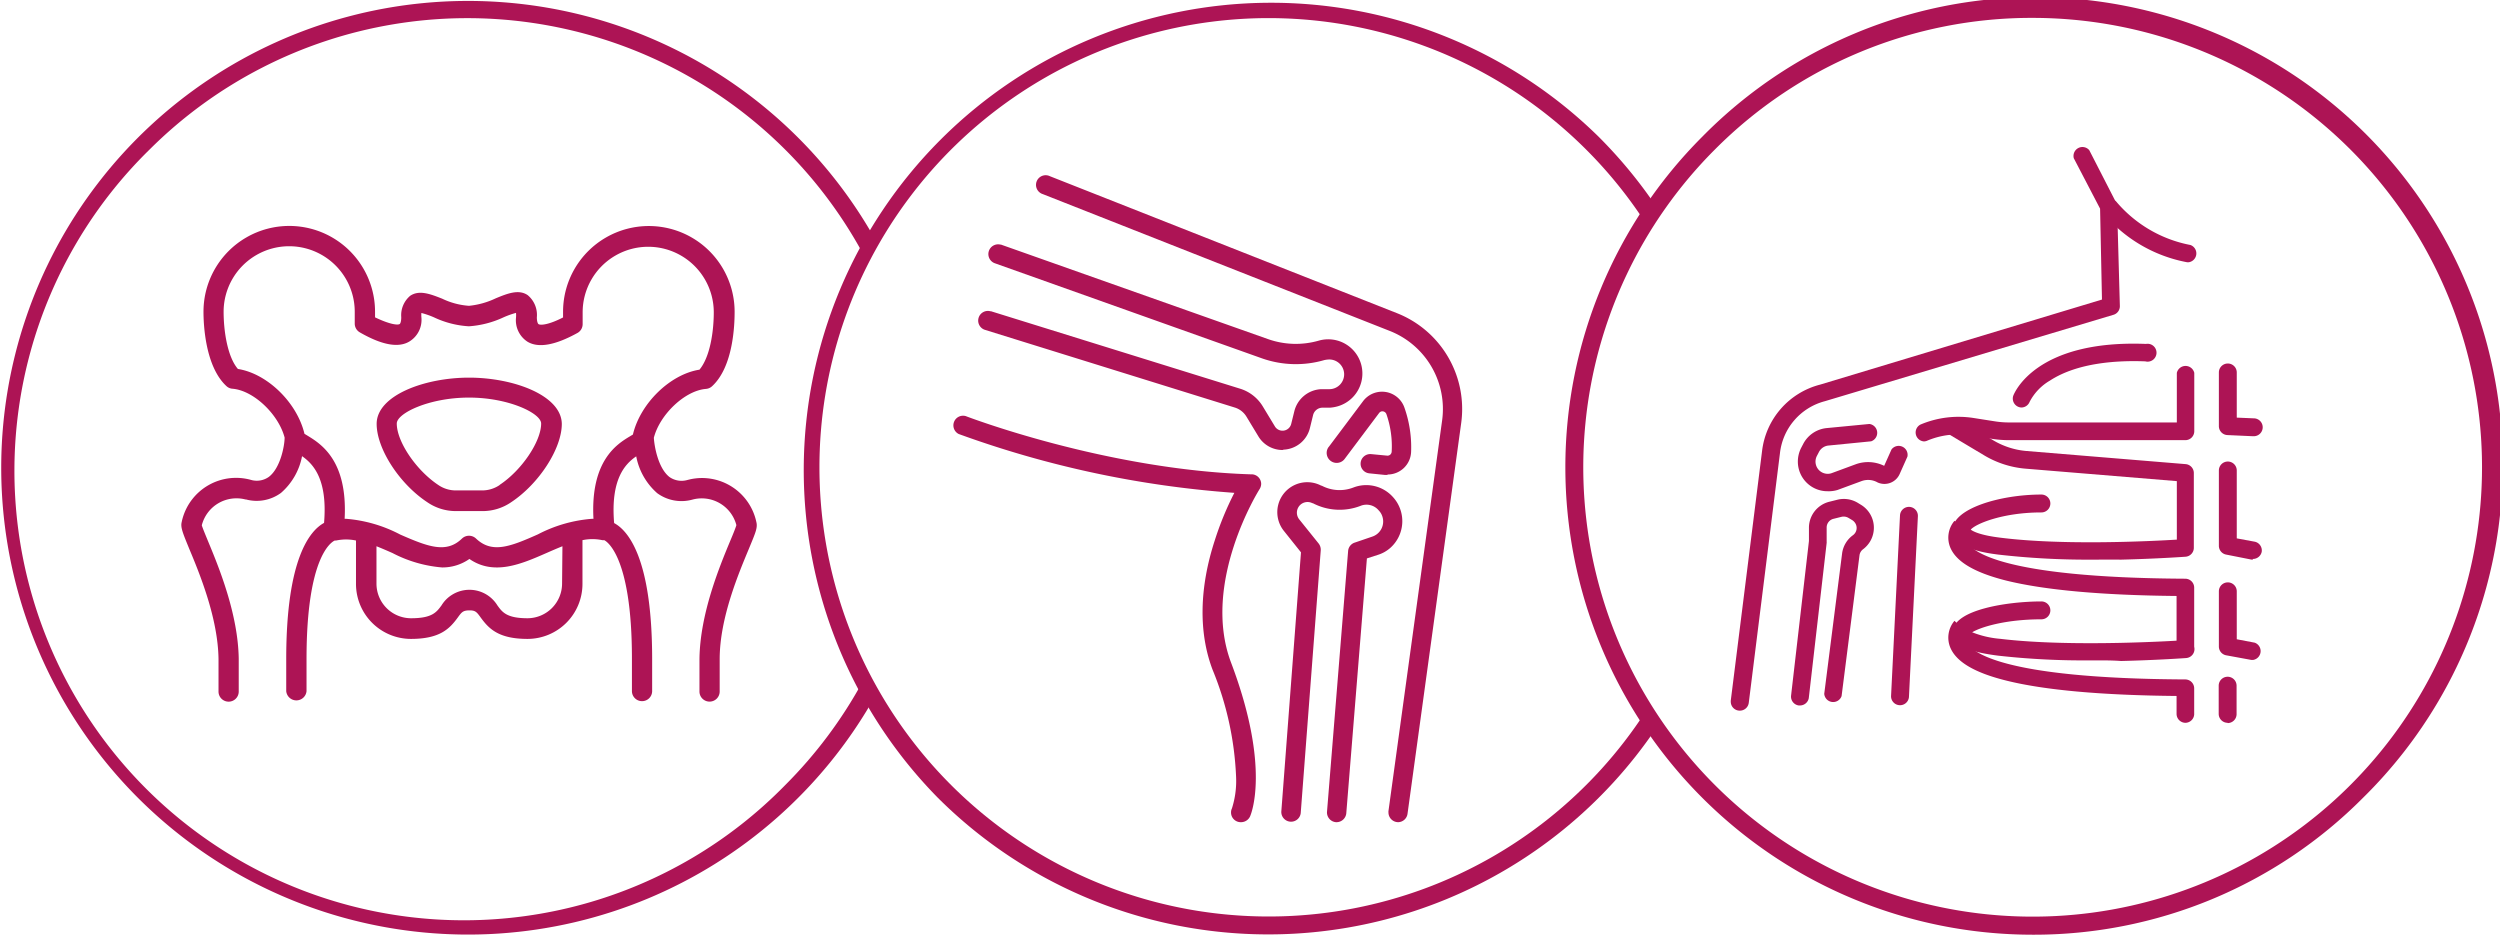
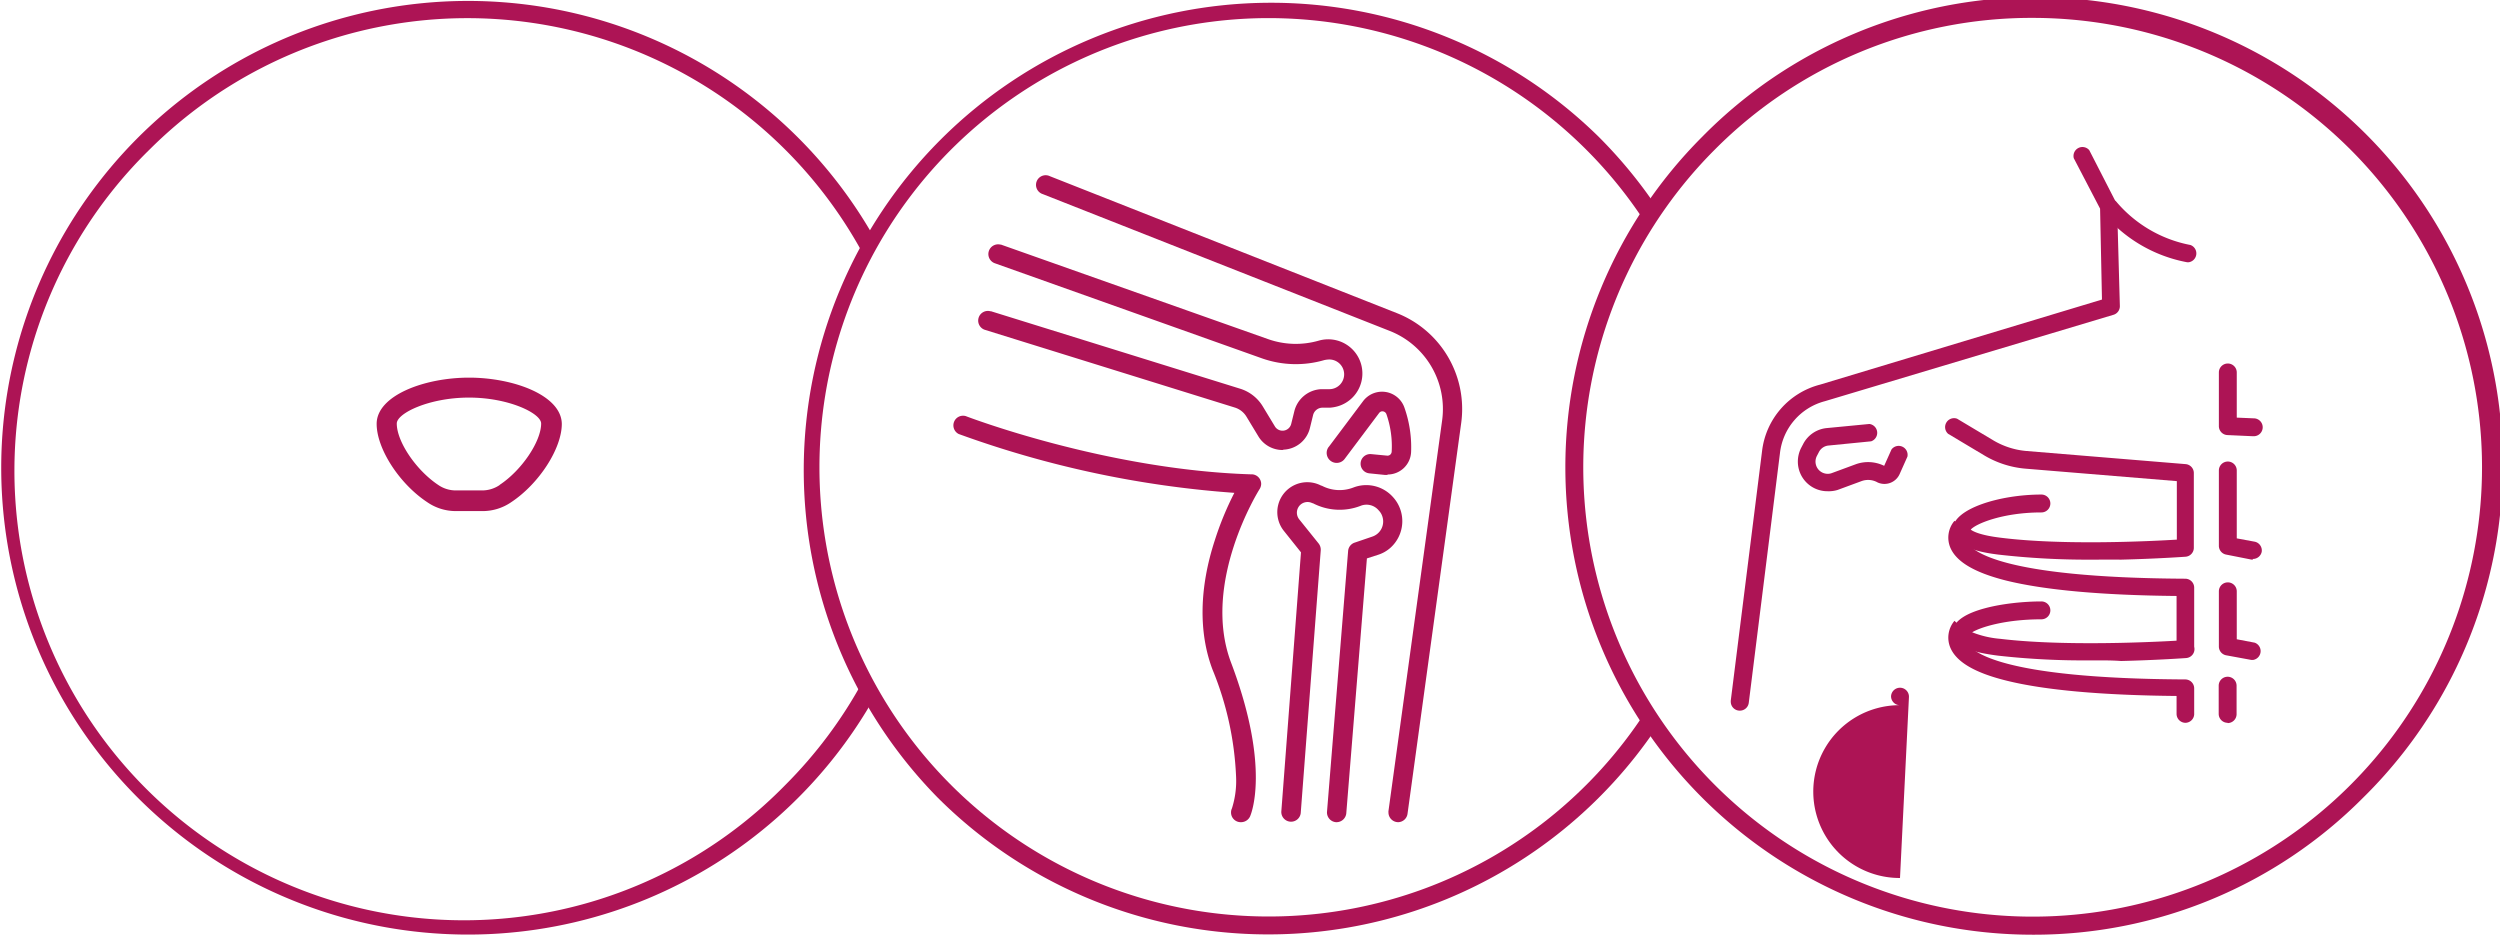
<svg xmlns="http://www.w3.org/2000/svg" viewBox="0 0 279.5 104.5">
  <defs>
    <style>.cls-1{fill:#ad1455;}</style>
  </defs>
  <g id="Ebene_2" data-name="Ebene 2">
    <g id="Ebene_1-2" data-name="Ebene 1">
      <g id="Orthopaedie-Schulter">
        <g id="Gruppe_1178" data-name="Gruppe 1178">
          <g id="Gruppe_1177" data-name="Gruppe 1177">
            <g id="Gruppe_1176" data-name="Gruppe 1176">
              <path id="Pfad_981" data-name="Pfad 981" class="cls-1" d="M194.5,79.45a1,1,0,0,1-1-1,.49.49,0,0,1,0-.12L197,50.42A8.72,8.72,0,0,1,203.49,43L235,33.49l-.21-10.16-2.94-5.64a1,1,0,0,1,1.73-.9l3,5.85a1.05,1.05,0,0,1,.11.43L237,34.19a1,1,0,0,1-.7,1L204,44.86h0A6.78,6.78,0,0,0,199,50.66l-3.49,27.93A1,1,0,0,1,194.5,79.45Z" />
            </g>
          </g>
-           <path id="Pfad_982" data-name="Pfad 982" class="cls-1" d="M215.09,49.35a1,1,0,0,1-.39-1.88,10.89,10.89,0,0,1,5.94-.74l2.35.37a10,10,0,0,0,1.65.13h18.73V41.69a1,1,0,0,1,1.95,0v6.52a1,1,0,0,1-1,1h-19.7a12.85,12.85,0,0,1-2-.16l-2.35-.37a8.81,8.81,0,0,0-4.86.61A1,1,0,0,1,215.09,49.35Z" />
-           <path id="Pfad_983" data-name="Pfad 983" class="cls-1" d="M212.35,78.84h0a1,1,0,0,1-.93-1h0l1-20.22a1,1,0,0,1,2,.1l-1,20.22A1,1,0,0,1,212.35,78.84Z" />
+           <path id="Pfad_983" data-name="Pfad 983" class="cls-1" d="M212.35,78.84h0a1,1,0,0,1-.93-1h0a1,1,0,0,1,2,.1l-1,20.22A1,1,0,0,1,212.35,78.84Z" />
          <path id="Pfad_984" data-name="Pfad 984" class="cls-1" d="M244.7,29.32l-.18,0A16.06,16.06,0,0,1,235,23.66a1,1,0,0,1,1.58-1.14,14.38,14.38,0,0,0,8.31,4.87,1,1,0,0,1-.19,1.93Z" />
-           <path id="Pfad_985" data-name="Pfad 985" class="cls-1" d="M226,45.56a1,1,0,0,1-.92-1.31c.1-.26,2.46-6.29,14.84-5.8a1,1,0,1,1-.08,1.95h0c-3.15-.12-7.56.14-10.64,2.14a5.92,5.92,0,0,0-2.29,2.39A1,1,0,0,1,226,45.56Z" />
          <path id="Pfad_986" data-name="Pfad 986" class="cls-1" d="M251.88,48.77h0L249,48.64a1,1,0,0,1-.93-1v-6a1,1,0,0,1,2,0v5.05l1.9.08a1,1,0,0,1,0,2Z" />
          <path id="Pfad_987" data-name="Pfad 987" class="cls-1" d="M251.88,62.56h-.18L248.87,62a1,1,0,0,1-.8-1v-8.4a1,1,0,1,1,2,0v7.59l2,.37a1,1,0,0,1,.79,1.13,1,1,0,0,1-1,.8Z" />
          <path id="Pfad_988" data-name="Pfad 988" class="cls-1" d="M251.88,73.78h-.18l-2.83-.52a1,1,0,0,1-.8-1V66.11a1,1,0,0,1,2,0v5.36l2,.38a1,1,0,0,1-.17,1.93Z" />
          <path id="Pfad_989" data-name="Pfad 989" class="cls-1" d="M249.05,80.81a1,1,0,0,1-1-1h0V76.66a1,1,0,0,1,2,0h0v3.18a1,1,0,0,1-1,1Z" />
          <path id="Pfad_990" data-name="Pfad 990" class="cls-1" d="M233.76,62.57A87.69,87.69,0,0,1,223.38,62c-1.29-.17-5.2-.66-5.06-2.9s5.26-3.81,9.91-3.81a1,1,0,0,1,1,1,1,1,0,0,1-1,1c-4.35,0-7.36,1.28-7.9,1.92.23.18,1,.62,3.29.9,7,.89,16.76.4,19.75.22V53.79l-17-1.4a10.78,10.78,0,0,1-4.57-1.5l-4-2.39a1,1,0,0,1,1-1.69l0,0,4,2.39a8.7,8.7,0,0,0,3.73,1.22l17.84,1.47a1,1,0,0,1,.9,1v8.35a1,1,0,0,1-.9,1s-3.15.23-7.28.33C236.11,62.55,235,62.57,233.76,62.57Z" />
          <path id="Pfad_991" data-name="Pfad 991" class="cls-1" d="M244.34,73.15a1,1,0,0,1-1-1h0V66.63c-8.35-.08-14.73-.66-19-1.71-3.52-.88-5.57-2.07-6.27-3.64a2.9,2.9,0,0,1,.44-3.05L220,59.52h0a.93.93,0,0,0-.12,1c.45,1,3.54,4.07,24.43,4.18a1,1,0,0,1,1,1v6.52A1,1,0,0,1,244.34,73.15Z" />
          <path id="Pfad_992" data-name="Pfad 992" class="cls-1" d="M233.76,73.83a85.88,85.88,0,0,1-10.39-.53c-2.41-.31-5.16-.89-5.05-2.71.16-2.44,6.16-3.35,9.91-3.35a1,1,0,0,1,1,1,1,1,0,0,1-1,1c-4.12,0-6.87.91-7.74,1.45a10.89,10.89,0,0,0,3.13.73c8.31,1,20.53.16,20.65.15a1,1,0,0,1,.14,2s-3.15.23-7.28.33C236.11,73.82,235,73.83,233.76,73.83Z" />
          <path id="Pfad_993" data-name="Pfad 993" class="cls-1" d="M244.34,80.81a1,1,0,0,1-1-1h0v-2c-8.35-.08-14.73-.65-19-1.71-3.52-.87-5.57-2.06-6.27-3.64a2.9,2.9,0,0,1,.44-3.05L220,70.78h0a.93.93,0,0,0-.12,1c.45,1,3.54,4.08,24.43,4.18a1,1,0,0,1,1,1v2.92A1,1,0,0,1,244.34,80.81Z" />
          <path id="Pfad_994" data-name="Pfad 994" class="cls-1" d="M204.33,54.92A3.31,3.31,0,0,1,201,51.6a3.39,3.39,0,0,1,.37-1.53l.23-.44a3.33,3.33,0,0,1,2.62-1.77L209,47.4a1,1,0,0,1,.19,1.94h0l-4.75.47a1.34,1.34,0,0,0-1.08.72l-.23.44a1.37,1.37,0,0,0,.58,1.85,1.39,1.39,0,0,0,.45.14,1.28,1.28,0,0,0,.64-.07l2.71-1a4.08,4.08,0,0,1,3.14.19l.82-1.83a1,1,0,0,1,1.78.8L212.38,53a1.86,1.86,0,0,1-2.46.94l-.09-.05a2.16,2.16,0,0,0-1.69-.11l-2.71,1A3.38,3.38,0,0,1,204.33,54.92Z" />
-           <path id="Pfad_995" data-name="Pfad 995" class="cls-1" d="M201.21,78.87h-.12a1,1,0,0,1-.85-1.08h0l2-17.31,0-1.54a3,3,0,0,1,2.26-2.84l.92-.23a3,3,0,0,1,2.25.33l.41.25a3,3,0,0,1,1,4.08,3.09,3.09,0,0,1-.78.87,1,1,0,0,0-.41.7l-2,15.72a1,1,0,0,1-1.94-.25l2-15.72a3,3,0,0,1,1.19-2,1,1,0,0,0,.22-1.44,1,1,0,0,0-.3-.27l-.4-.24a1.07,1.07,0,0,0-.78-.12L205,58a1,1,0,0,0-.78,1l0,1.6a.34.34,0,0,1,0,.1l-2,17.36A1,1,0,0,1,201.21,78.87Z" />
        </g>
        <path class="cls-1" d="M227.25,104.5A52.26,52.26,0,0,1,190.3,15.3h0a52.25,52.25,0,1,1,73.89,73.89A51.87,51.87,0,0,1,227.25,104.5Zm0-102.5a49.92,49.92,0,0,0-35.53,14.72h0A50.24,50.24,0,1,0,227.25,2Z" />
      </g>
      <g id="Orthopaedie-Knie">
        <path class="cls-1" d="M183.93,79.63a50.22,50.22,0,1,1,0-54.77c.39-.61.79-1.21,1.21-1.81a52.8,52.8,0,0,0-6.4-7.75,52.25,52.25,0,0,0-73.89,73.89,52.31,52.31,0,0,0,80.29-7.75C184.72,80.85,184.32,80.24,183.93,79.63Z" />
        <g id="Gruppe_1175" data-name="Gruppe 1175">
          <path id="Pfad_976" data-name="Pfad 976" class="cls-1" d="M156.32,91.92a1.09,1.09,0,0,1-1.09-1.09.76.76,0,0,1,0-.15l6-43.68a9.38,9.38,0,0,0-5.85-10l-38.8-15.3a1.08,1.08,0,1,1,.8-2L156.15,35a11.52,11.52,0,0,1,7.21,12.31l-6,43.68A1.08,1.08,0,0,1,156.32,91.92Z" />
          <path id="Pfad_977" data-name="Pfad 977" class="cls-1" d="M138.71,91.92a1.08,1.08,0,0,1-1.08-1.09,1,1,0,0,1,.1-.45,10.13,10.13,0,0,0,.46-3.63,35.27,35.27,0,0,0-2.63-11.89c-1.57-4.15-1.48-9.16.27-14.5A34.63,34.63,0,0,1,138,55.1a113.76,113.76,0,0,1-30.82-6.58,1.08,1.08,0,0,1,.79-2c.15.06,15.66,6,31.88,6.51A1.08,1.08,0,0,1,141,54.12a1.15,1.15,0,0,1-.17.55c-.07.1-6.58,10.48-3.19,19.43,4.46,11.8,2.2,17,2.11,17.19A1.11,1.11,0,0,1,138.71,91.92Z" />
          <path id="Pfad_978" data-name="Pfad 978" class="cls-1" d="M143.39,50.31a3.15,3.15,0,0,1-2.7-1.52l-1.35-2.23a2.32,2.32,0,0,0-1.3-1l-27.88-8.67a1.08,1.08,0,1,1,.57-2.09l.07,0,27.89,8.67a4.52,4.52,0,0,1,2.51,2l1.35,2.23a1,1,0,0,0,1.8-.28L144.7,46a3.25,3.25,0,0,1,3-2.49l.87,0a1.66,1.66,0,1,0-.13-3.31,2.63,2.63,0,0,0-.39.06h0a11.38,11.38,0,0,1-7-.21L111.19,29.42a1.09,1.09,0,0,1,.67-2.07l.06,0,29.84,10.56a9.3,9.3,0,0,0,5.69.17h0a3.82,3.82,0,0,1,2.09,7.35,4.28,4.28,0,0,1-.87.15l-.87,0a1.09,1.09,0,0,0-1,.84l-.35,1.43a3.17,3.17,0,0,1-2.93,2.42Z" />
          <path id="Pfad_979" data-name="Pfad 979" class="cls-1" d="M155.12,53.1h-.26l-1.77-.18a1.08,1.08,0,1,1,.21-2.15l1.77.17a.47.47,0,0,0,.36-.11.5.5,0,0,0,.16-.33A10.91,10.91,0,0,0,155,46.3a.48.48,0,0,0-.6-.29.51.51,0,0,0-.22.17l-3.82,5.09A1.09,1.09,0,1,1,148.52,50l.06-.07,3.82-5.09a2.65,2.65,0,0,1,4.61.72,13.33,13.33,0,0,1,.75,5,2.63,2.63,0,0,1-2.64,2.49Z" />
          <path id="Pfad_980" data-name="Pfad 980" class="cls-1" d="M149.45,91.92h-.09a1.09,1.09,0,0,1-1-1.17l2.36-29.15a1.07,1.07,0,0,1,.75-.94L153.4,60a1.78,1.78,0,0,0,1.15-2.25,1.66,1.66,0,0,0-.35-.62l-.08-.09a1.77,1.77,0,0,0-2-.49,6.47,6.47,0,0,1-5.34-.29l-.05,0a1.19,1.19,0,0,0-1.6.5,1.2,1.2,0,0,0,.12,1.3l2.17,2.7a1.13,1.13,0,0,1,.24.77l-2.24,29.39a1.09,1.09,0,0,1-2.17-.11.13.13,0,0,1,0-.06l2.2-29-1.9-2.38a3.35,3.35,0,0,1,4.17-5.07l.05,0a4.28,4.28,0,0,0,3.55.2,4,4,0,0,1,4.43,1.09l.08.09a4,4,0,0,1-.4,5.58,3.79,3.79,0,0,1-1.37.77l-1.24.4-2.3,28.43A1.1,1.1,0,0,1,149.45,91.92Z" />
        </g>
      </g>
      <g id="Orthopaedie-Huefte">
        <path class="cls-1" d="M96.46,76.17a50.57,50.57,0,0,1-8.68,11.61A50.25,50.25,0,1,1,16.72,16.72,50.31,50.31,0,0,1,96.46,28.33c.36-.69.74-1.37,1.14-2a52.19,52.19,0,1,0,0,51.93Q97,77.21,96.46,76.17Z" />
        <g id="Gruppe_1181" data-name="Gruppe 1181">
          <path id="Pfad_996" data-name="Pfad 996" class="cls-1" d="M52.44,42.22c-5,0-10.33,2-10.33,5.17,0,2.77,2.53,6.69,5.65,8.75a5.63,5.63,0,0,0,3.2,1h3a5.65,5.65,0,0,0,3.2-1c3.11-2.06,5.65-6,5.65-8.75C62.77,44.2,57.41,42.22,52.44,42.22Zm3.43,12a3.49,3.49,0,0,1-1.95.61H51a3.46,3.46,0,0,1-2-.61c-2.47-1.64-4.64-4.84-4.64-6.87,0-1.15,3.62-2.9,8.07-2.9s8.07,1.76,8.07,2.9c0,2-2.17,5.23-4.64,6.86Z" />
-           <path id="Pfad_997" data-name="Pfad 997" class="cls-1" d="M84.56,58.36a6.21,6.21,0,0,0-7.37-4.78l-.33.08a2.36,2.36,0,0,1-2-.32c-1.3-1-1.71-3.5-1.76-4.4h0c.68-2.62,3.48-5.27,5.82-5.46a1.13,1.13,0,0,0,.68-.29C82,41,82.13,36.26,82.13,34.86a9.59,9.59,0,1,0-19.18,0v.63c-1.55.8-2.48.9-2.74.75-.09-.06-.19-.31-.19-.77A2.87,2.87,0,0,0,59,33c-1-.69-2.26-.19-3.57.35a9,9,0,0,1-3,.84,8.21,8.21,0,0,1-3-.8c-1.32-.52-2.56-1-3.57-.32a2.83,2.83,0,0,0-1,2.39c0,.46-.09.71-.18.77-.26.15-1.19,0-2.75-.75v-.63a9.59,9.59,0,0,0-19.18,0h0c0,1.4.19,6.13,2.57,8.32a1.1,1.1,0,0,0,.67.29c2.35.19,5.14,2.84,5.83,5.46h0c0,.89-.46,3.41-1.77,4.4a2.33,2.33,0,0,1-2,.33A6.21,6.21,0,0,0,20.4,58a3.38,3.38,0,0,0-.08.34c-.16.59.09,1.19.83,3,1.13,2.7,3.22,7.73,3.28,12.34v3.6a1.13,1.13,0,1,0,2.26.07V73.66c-.07-5.06-2.27-10.36-3.45-13.2-.27-.66-.58-1.4-.68-1.73a4,4,0,0,1,4.88-2.89l.07,0a4.59,4.59,0,0,0,3.9-.73A7.22,7.22,0,0,0,33.77,51c1.25.87,2.87,2.58,2.46,7.46C34.7,59.29,32,62.34,32,73.67v3.6a1.14,1.14,0,0,0,2.27,0v-3.6c0-11.5,2.81-13.09,3.16-13.24a.8.8,0,0,0,.15,0,5.36,5.36,0,0,1,2.22,0v4.86a6.15,6.15,0,0,0,6.14,6.14c3.23,0,4.32-1.13,5.23-2.38.45-.62.59-.8,1.29-.81s.84.19,1.29.81c.91,1.25,2,2.38,5.23,2.38a6.15,6.15,0,0,0,6.14-6.14V60.39a5.36,5.36,0,0,1,2.22,0,.76.76,0,0,0,.21,0c.18.08,3.1,1.62,3.1,13.24v3.6a1.13,1.13,0,0,0,2.26.06V73.68c0-11.33-2.72-14.38-4.25-15.2-.41-4.88,1.21-6.6,2.47-7.46a7.26,7.26,0,0,0,2.35,4.12,4.6,4.6,0,0,0,3.92.72,4,4,0,0,1,4.92,2.82v.06c-.1.33-.4,1.07-.68,1.73-1.18,2.84-3.38,8.13-3.44,13.21v3.6a1.13,1.13,0,1,0,2.26.06V73.69c0-4.62,2.15-9.65,3.27-12.35C84.47,59.55,84.72,59,84.56,58.36ZM62.84,65.25A3.88,3.88,0,0,1,59,69.12c-2.35,0-2.84-.67-3.4-1.45a3.67,3.67,0,0,0-5.05-1.18,3.6,3.6,0,0,0-1.18,1.18c-.57.78-1.06,1.45-3.41,1.45a3.87,3.87,0,0,1-3.87-3.87V61.07c.6.24,1.2.5,1.79.76a14.52,14.52,0,0,0,5.54,1.61,5.23,5.23,0,0,0,3.06-.95c2.75,1.91,5.85.55,8.61-.66.59-.26,1.19-.52,1.79-.76ZM66.35,58h-.13a15.64,15.64,0,0,0-6.08,1.74C57,61.14,55,61.9,53.22,60.21a1.14,1.14,0,0,0-1.57,0c-1.74,1.69-3.76.93-6.91-.45A15.64,15.64,0,0,0,38.66,58h-.13c.35-6.54-2.66-8.38-4.16-9.3l-.33-.2c-.83-3.5-4.17-6.74-7.44-7.25C25.43,39.9,25,37,25,34.86a7.33,7.33,0,0,1,14.66,0v1.3a1.13,1.13,0,0,0,.57,1c2.47,1.42,4.34,1.77,5.57,1a2.83,2.83,0,0,0,1.31-2.71,3.44,3.44,0,0,1,0-.46,9.39,9.39,0,0,1,1.41.49,10.55,10.55,0,0,0,3.9,1,10.88,10.88,0,0,0,3.87-1,9.71,9.71,0,0,1,1.4-.5,3.08,3.08,0,0,1,0,.53,2.85,2.85,0,0,0,1.31,2.71c1.23.72,3.11.36,5.57-1a1.13,1.13,0,0,0,.57-1v-1.3a7.33,7.33,0,1,1,14.66,0c0,2.16-.42,5-1.6,6.41-3.26.51-6.61,3.75-7.44,7.25l-.33.2C69,49.64,66,51.48,66.35,58Z" />
        </g>
      </g>
    </g>
  </g>
</svg>